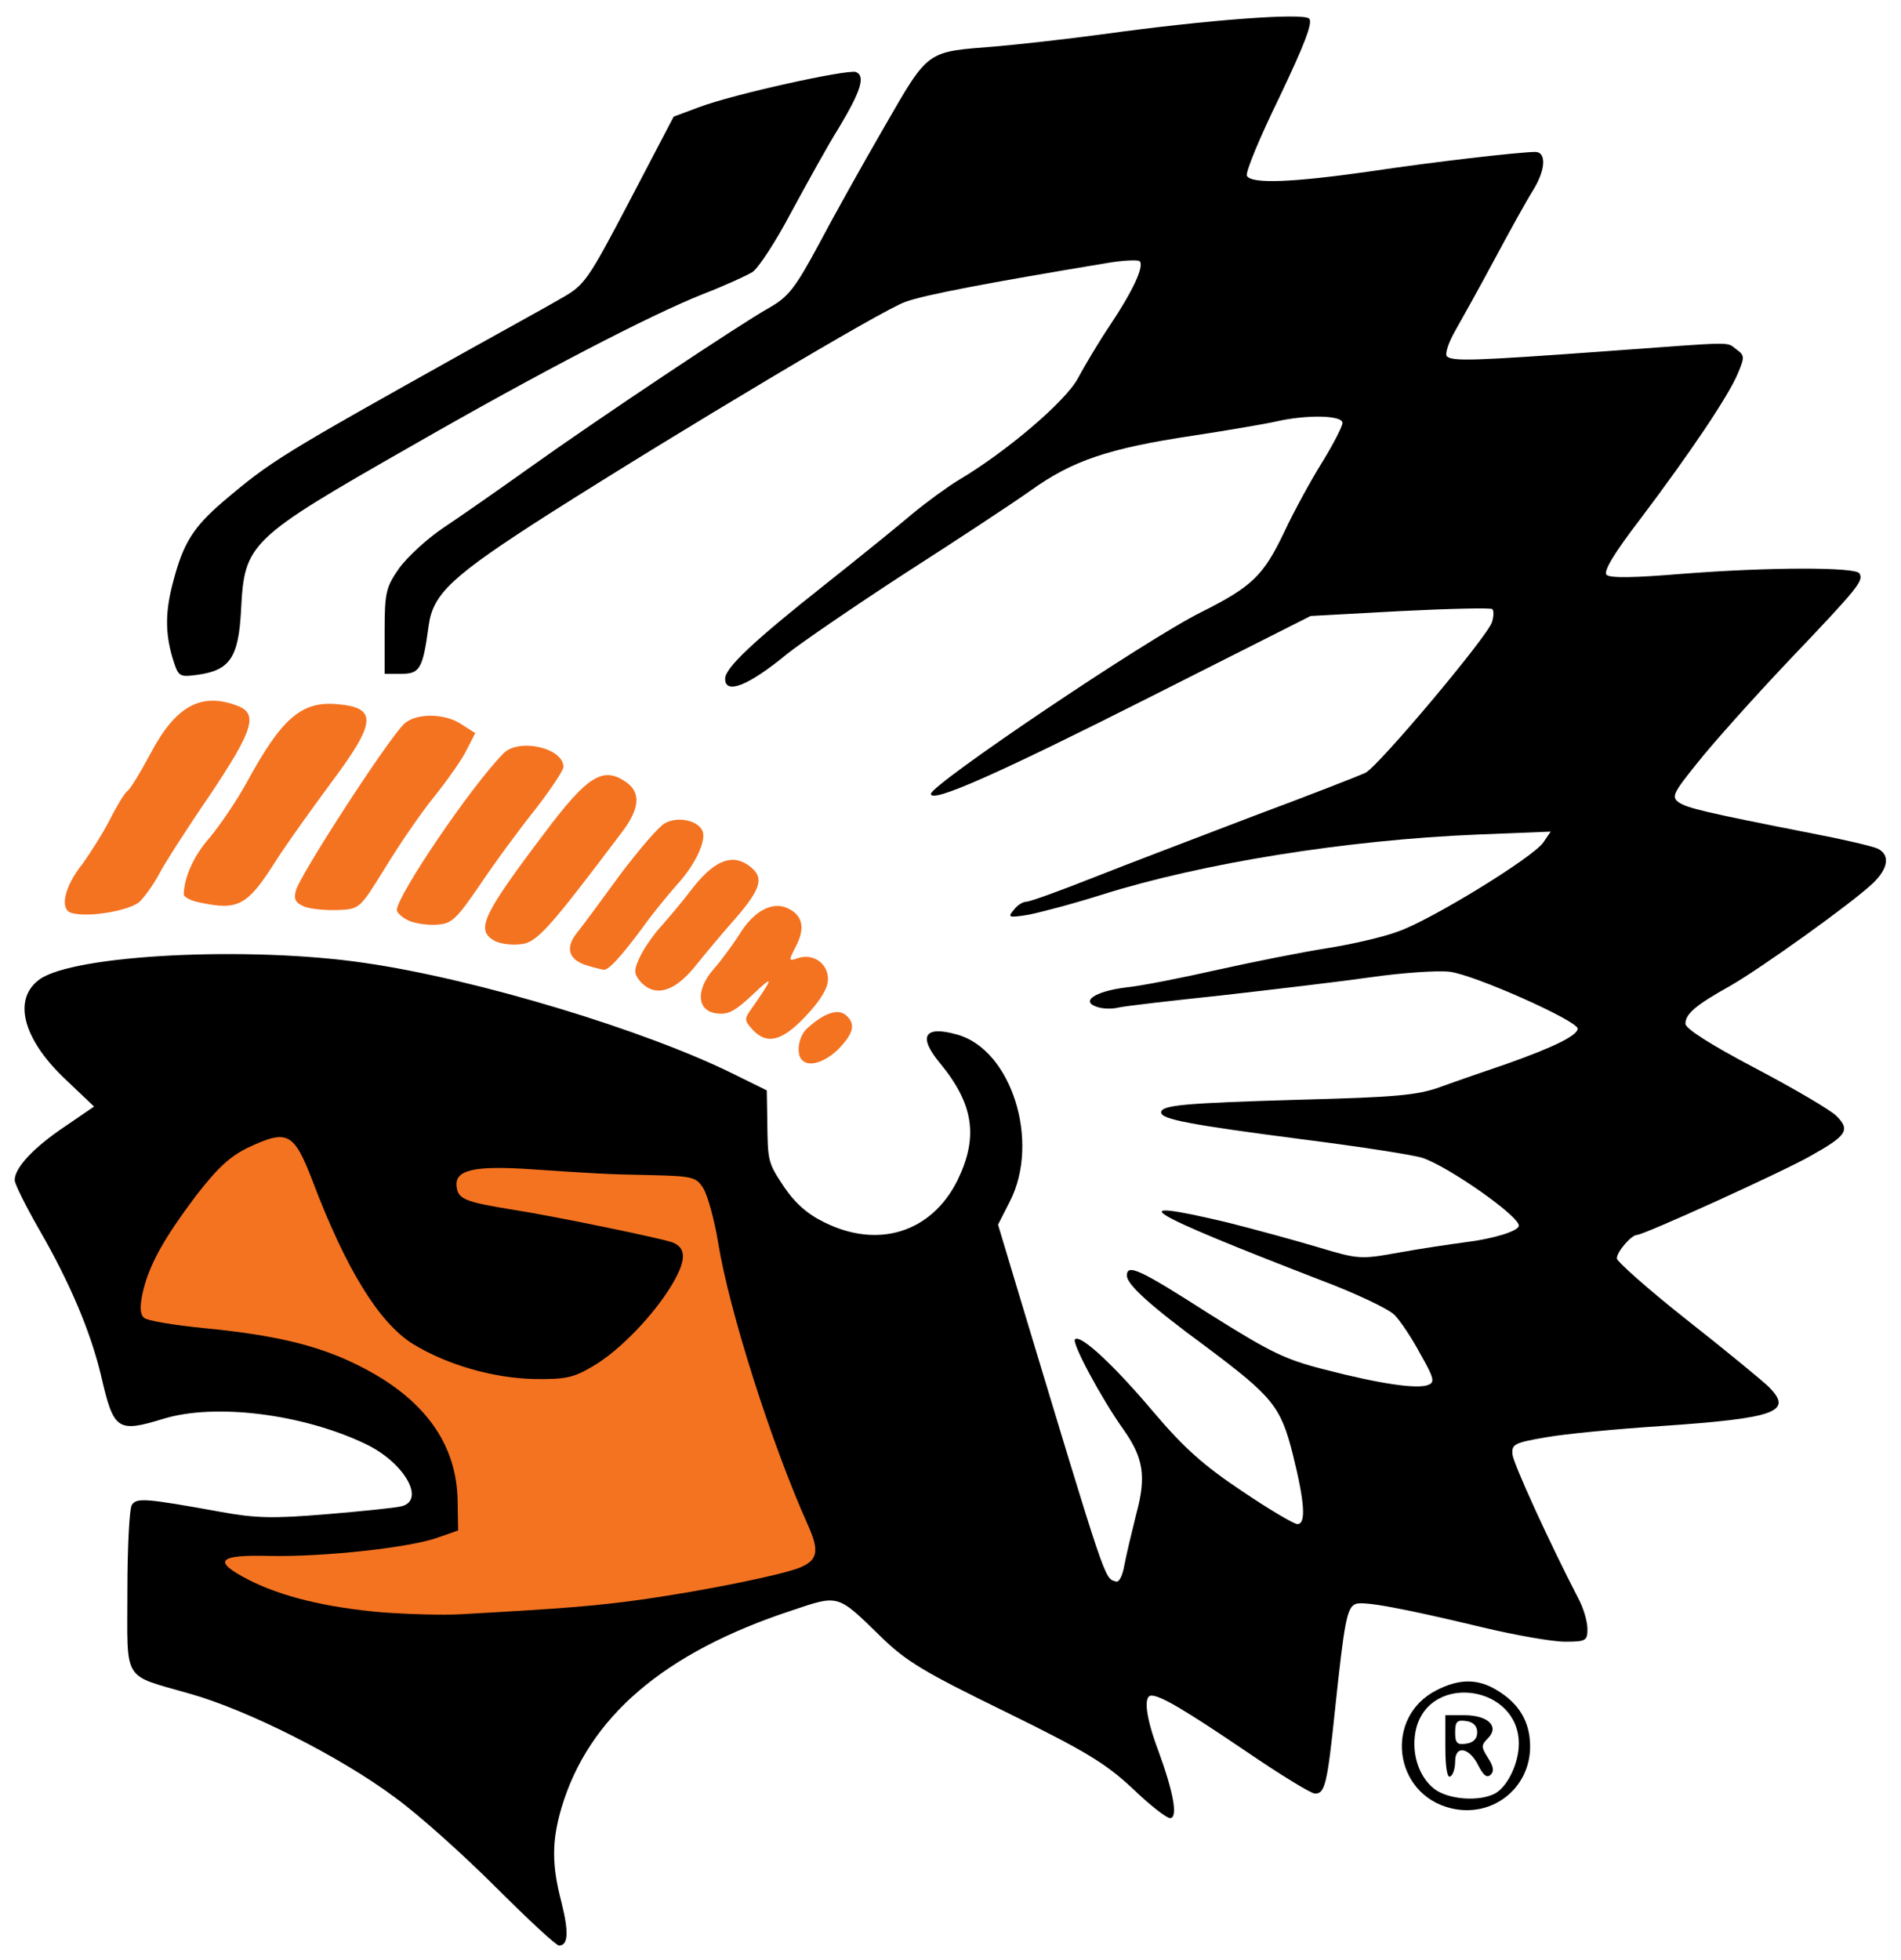
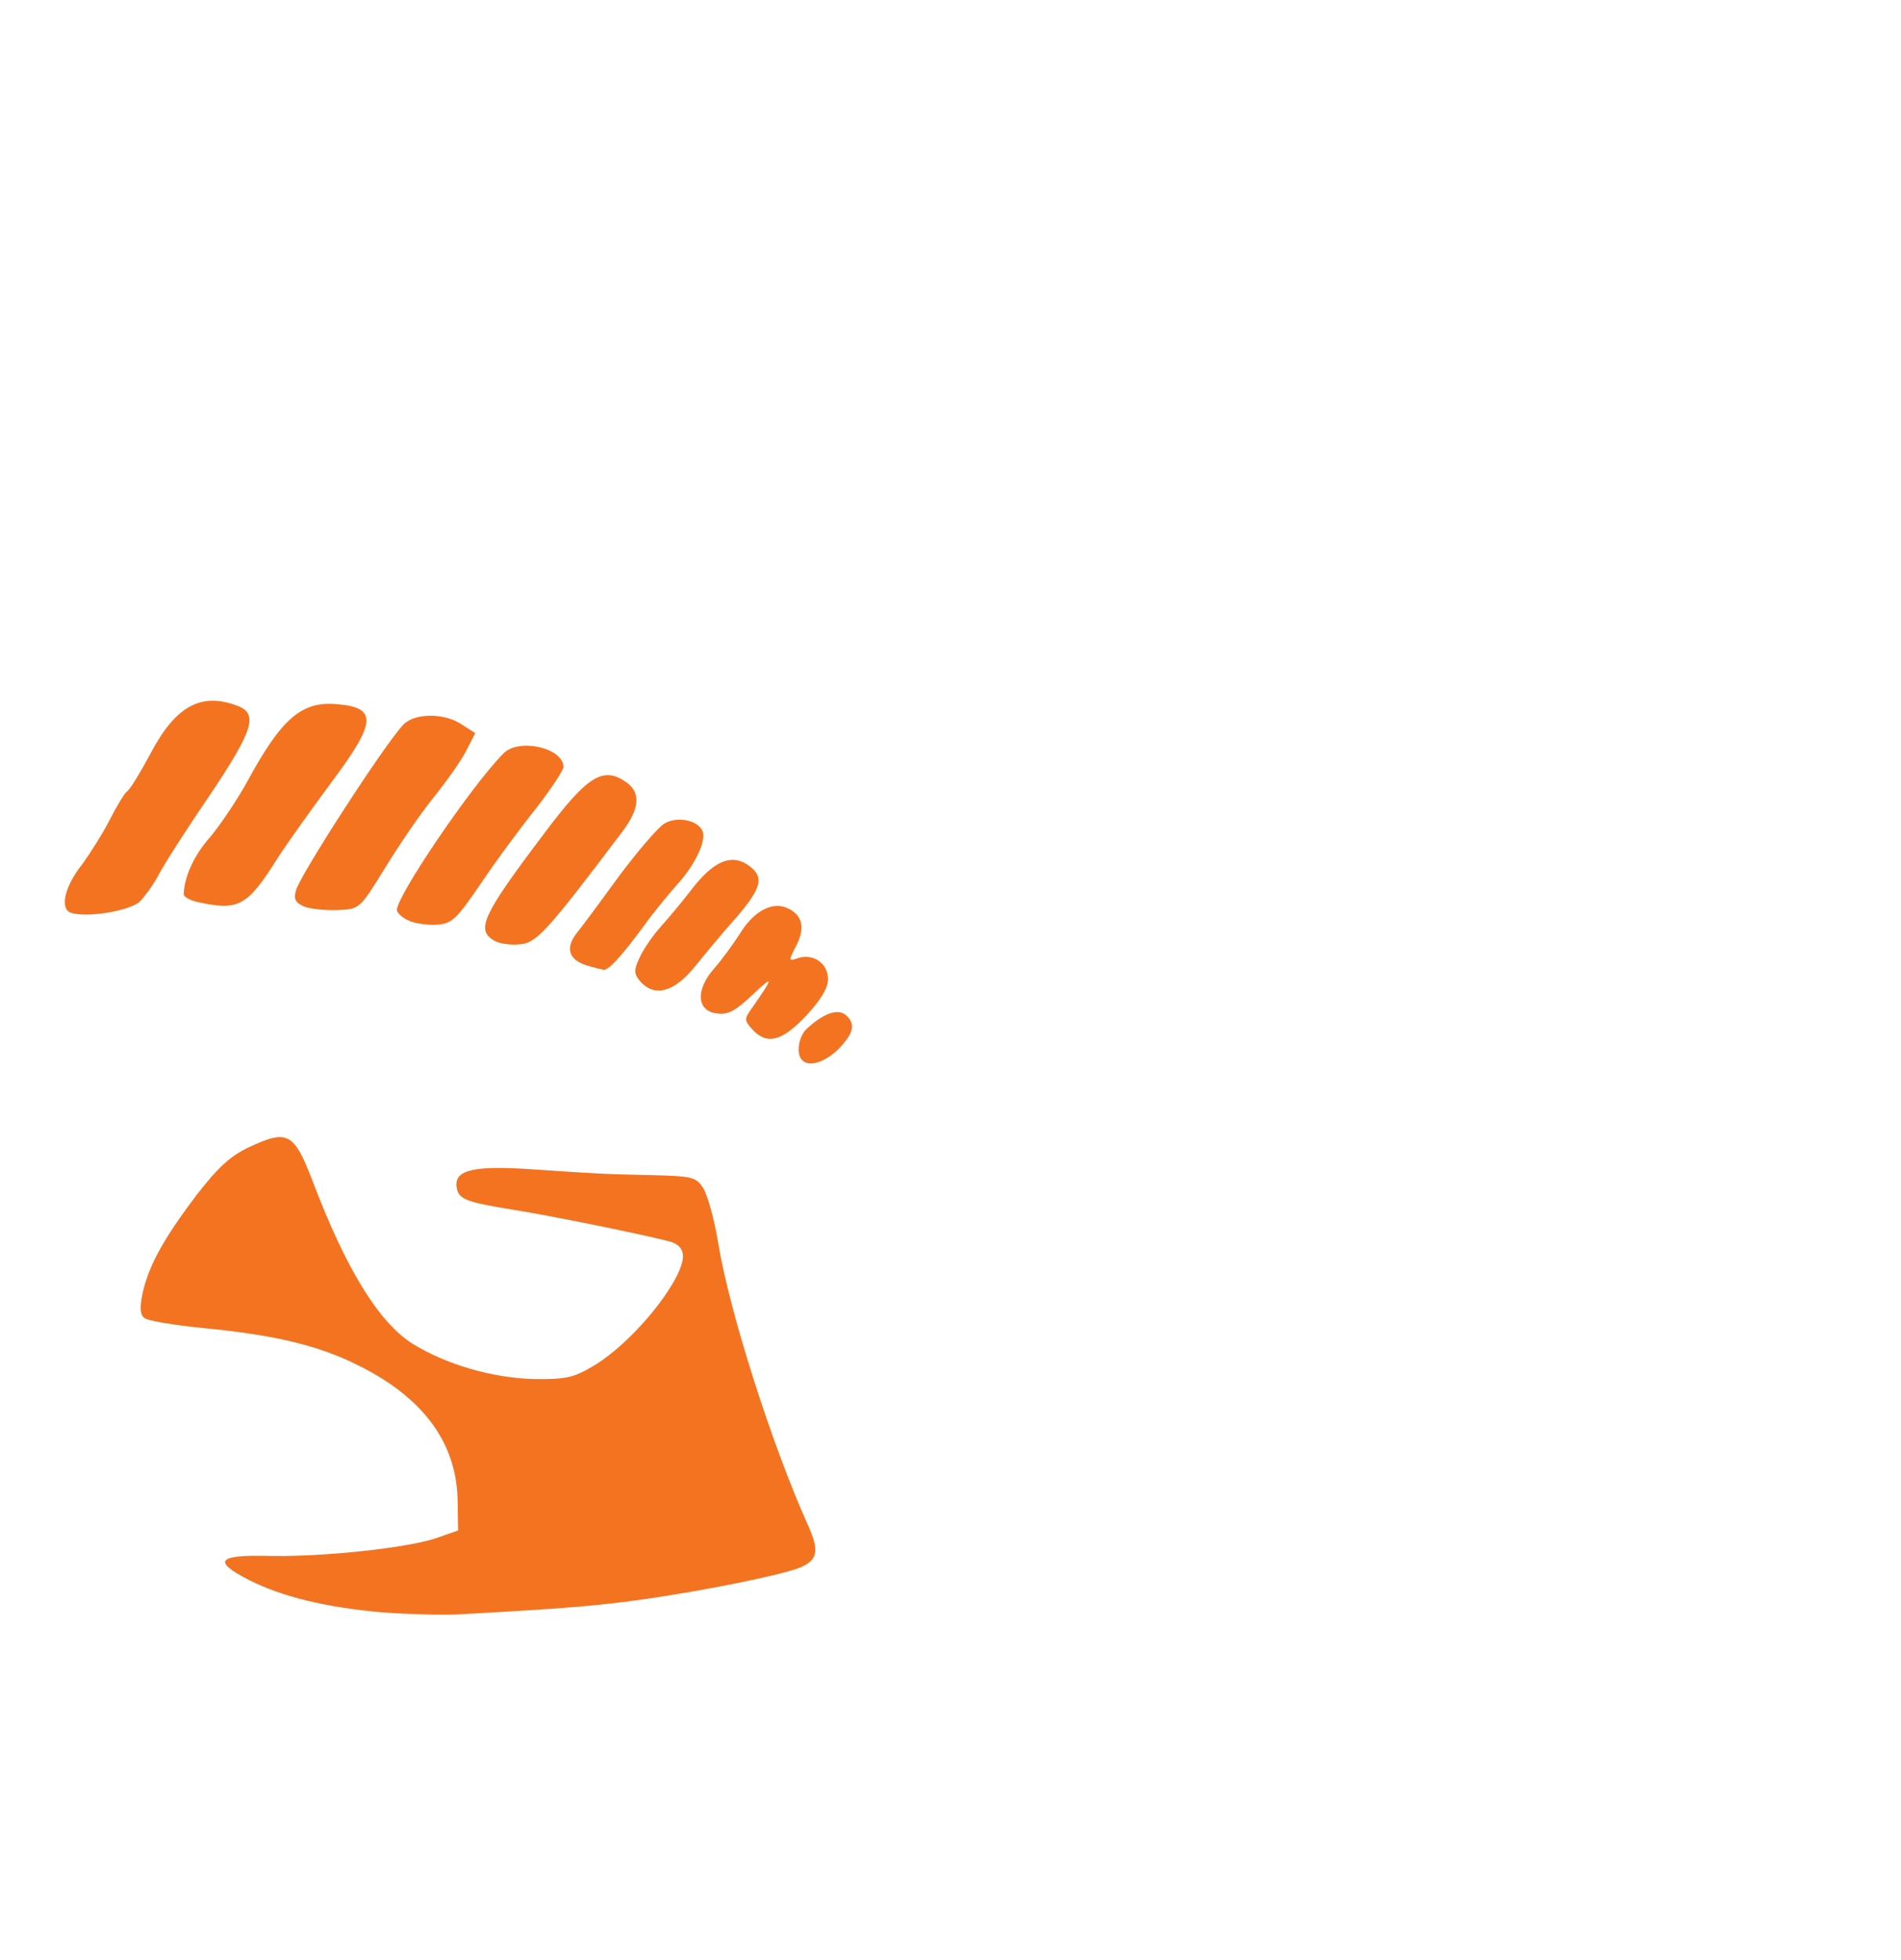
<svg xmlns="http://www.w3.org/2000/svg" width="388" height="400" class="img-fluid" style="transform:none;transform-origin:50% 50%;cursor:move;max-height:335.38px" viewBox="0 0 3880 4000">
  <g style="transform:none">
-     <path d="M1013 3852c-65-65-158-149-208-185-110-82-300-178-418-211-139-40-127-21-127-209 0-89 4-168 9-176 10-15 26-14 181 14 71 13 106 14 215 5 72-6 140-13 153-16 52-11 8-90-73-128-128-61-306-83-411-51-95 29-102 24-128-89-21-88-63-188-126-297-27-47-50-93-50-101 0-25 38-66 102-109l60-41-60-57c-86-82-106-162-52-202 69-51 428-69 665-34 228 33 575 138 755 228l65 32 1 60c1 86 1 87 35 138 21 31 46 54 81 71 110 55 219 21 272-85 43-88 34-155-35-239-46-55-33-78 34-59 111 30 171 218 108 341l-24 47 46 153c176 583 171 568 194 575 7 3 14-11 18-34 4-21 15-67 24-103 21-77 15-115-26-173-45-63-106-177-99-184 11-11 79 52 160 148 62 73 102 109 180 161 56 38 107 68 114 68 18 0 15-44-9-141-25-99-40-118-179-222-113-83-160-126-160-144 0-25 26-13 168 78 126 79 154 93 237 114 112 29 188 40 210 31 14-5 12-14-16-63-17-32-41-68-53-80s-79-44-151-71c-362-140-412-170-192-118 56 14 140 37 187 51 83 25 87 25 165 11 44-8 105-17 135-21 58-7 110-23 110-34 0-20-143-120-196-138-17-6-127-23-245-38-231-30-289-41-289-55 0-15 47-19 285-26 192-5 239-9 285-26 30-11 91-32 135-47 96-34 145-58 145-72 0-16-211-110-261-116-25-3-97 2-160 11s-199 25-304 37c-104 11-200 22-212 25s-31 3-43-1c-36-11-6-32 58-40 31-3 116-20 187-36 72-16 172-36 223-44s116-23 145-34c67-23 277-152 297-182l15-22-150 6c-266 11-561 58-767 123-60 19-129 37-151 41-38 6-41 5-28-10 7-10 19-17 26-17s68-22 136-49 216-83 328-126c113-42 215-82 228-88 28-15 248-277 258-307 4-12 4-24 1-27s-88-1-188 4l-183 10-325 164c-311 157-450 219-450 199 0-19 439-315 552-371 104-52 127-75 169-163 21-45 57-110 79-145 22-36 40-71 40-78 0-16-74-17-135-3-22 5-98 18-170 29-173 26-246 51-330 111-38 27-155 104-258 170-103 67-211 141-240 164-80 66-127 84-127 51 0-22 57-76 205-193 72-57 152-122 179-145 28-23 69-53 92-67 98-58 219-161 244-208 14-26 43-75 66-109 46-69 70-120 60-130-3-3-34-2-68 4-247 41-372 65-410 79-45 15-457 261-728 433-197 126-236 162-245 227-12 89-18 99-56 99h-34v-87c0-80 3-90 30-129 17-23 57-60 90-82s112-77 175-122c140-100 428-292 490-327 39-22 53-40 101-129 30-57 91-166 135-242 90-156 84-151 224-162 47-4 146-15 220-25 217-30 410-44 422-32 8 8-10 54-61 161-40 82-70 154-66 160 10 17 95 13 250-9 133-20 300-39 338-40 24 0 22 37-5 80-12 19-47 82-78 140s-68 124-81 147-20 45-16 50c11 11 58 9 321-10 275-20 248-20 270-4 17 12 17 16 3 49-19 46-98 163-199 297-53 69-76 107-69 114s58 6 154-2c178-14 354-14 362-1 9 15 0 27-143 177-73 77-157 171-187 209-50 62-54 70-39 81 17 12 55 21 274 64 63 12 123 26 133 31 25 13 21 40-10 70-43 41-229 174-292 210-70 39-91 57-91 77 0 10 50 42 143 91 78 41 153 85 165 97 29 29 22 40-53 82-56 32-340 161-354 161-11 0-41 34-41 48 0 6 65 64 145 127s154 124 165 135c51 51 15 64-220 80-91 6-196 16-235 23-64 11-70 14-68 35 2 19 75 179 134 293 11 20 19 48 19 63 0 24-3 26-46 26-25 0-100-13-167-29-167-40-244-54-260-48-18 7-23 35-42 214-16 155-21 173-41 173-8 0-70-38-139-85-127-86-176-115-195-115-17 0-11 46 14 112 31 85 41 138 24 138-7 0-42-27-77-61-55-51-94-75-259-156-168-82-203-103-256-155-87-85-84-84-179-52-262 86-416 218-471 403-20 68-20 117 0 193 15 60 14 88-5 88-6 0-63-53-128-118zm262-617c132-19 290-51 327-66 26-11 27-12 13-40-50-95-174-479-176-542l-1-32-8 32c-17 72-123 198-201 239-106 55-366 6-459-87-46-46-107-156-150-269-21-56-41-105-44-108s-24 3-46 13c-65 29-228 261-202 287 4 4 57 12 117 18 145 14 235 35 318 77 88 44 140 92 174 161 24 49 28 69 28 146v89l-55 18c-30 10-118 24-195 32l-140 13 72 18c142 35 380 36 628 1zm138-762-18-38-154-7c-85-3-173-9-197-13-25-3-45-2-49 5-4 6 7 10 30 10 20 0 86 11 148 25 62 13 138 29 170 35 32 7 63 18 70 25 20 21 20-2 0-42z" />
-     <path d="M2962 3690c-118-28-138-186-30-241 47-24 85-24 125 1 44 27 66 64 66 114 0 85-77 146-161 126zm89-30c26-14 49-62 49-102 0-118-178-145-209-33-12 46 2 98 36 125 28 22 91 27 124 10z" />
-     <path d="M2950 3566v-66h39c48 0 72 23 48 47-14 14-14 18 0 40 11 17 13 27 6 34-8 8-15 2-25-17-18-38-48-44-48-10 0 14-4 28-10 31-6 4-10-18-10-59zm65-31c0-13-8-21-22-23-19-3-23 1-23 23s4 26 23 23c14-2 22-10 22-23zM352 1342c-15-51-15-95 2-157 20-76 40-109 102-162 98-83 116-94 499-308 77-43 163-90 190-106 48-27 54-35 140-199l90-172 51-19c71-27 304-78 321-72 20 8 10 39-35 114-22 35-65 113-97 172-31 59-67 114-79 122-11 7-57 28-101 45-106 42-332 159-595 310-333 190-341 198-348 335-5 97-23 123-89 132-38 5-39 4-51-35z" />
-   </g>
+     </g>
  <g fill="#F47321" style="transform:none">
    <path d="M779 3290c-114-10-204-32-271-66-76-39-64-52 45-49 109 2 286-17 342-38l40-14-1-61c-2-117-69-209-201-275-83-42-173-63-318-77-60-6-115-15-121-21-8-7-9-21-3-50 13-58 43-111 109-199 45-58 70-81 108-99 79-37 92-30 130 69 69 182 136 289 204 332 70 43 164 70 248 72 65 1 81-3 120-26 55-32 126-106 163-169 28-48 28-73-1-84-22-8-239-53-322-66-100-16-115-22-118-47-5-35 36-44 153-36 135 9 147 10 247 12 81 2 89 4 103 26 9 14 23 64 31 113 22 136 108 408 183 575 24 53 20 72-17 87s-195 47-322 65c-94 13-154 18-370 30-36 2-108 0-161-4zM1637 2163c-13-12-7-50 11-65 34-31 62-40 78-27 21 18 17 37-15 70-28 27-60 37-74 22zM1535 2100c-16-18-16-21-1-42 45-64 46-70 4-30-36 34-51 43-74 40-42-4-45-48-7-91 16-18 39-50 52-70 29-48 67-68 98-54s37 40 18 77c-16 31-16 32 4 25 31-10 61 11 61 43 0 18-15 43-45 75-49 52-80 60-110 27zM1307 2003c-13-16-14-22-2-48 7-16 26-44 41-61 16-18 45-52 64-77 45-59 81-75 115-53 36 24 31 46-22 108-27 30-65 76-86 102-42 51-81 61-110 29zM1201 1971c-40-11-49-36-23-68 12-15 52-69 89-120 38-50 78-97 90-103 26-15 68-6 77 16 8 20-16 70-52 109-15 17-47 55-69 86-46 62-71 89-81 88-4-1-18-4-31-8zM1008 1919c-37-22-23-52 104-220 87-116 119-136 166-103 30 21 28 53-7 100-154 204-176 229-211 231-19 2-43-2-52-8zM833 1878c-13-6-23-16-23-21 0-29 151-252 217-319 31-33 123-12 123 27 0 7-26 46-57 86-32 40-83 109-113 154-50 73-58 80-90 82-19 1-45-3-57-9zM146 1863c-25-7-15-54 23-101 15-21 40-60 55-89 14-28 30-54 35-58 6-3 27-38 48-77 51-97 103-126 177-98 44 16 33 50-56 183-46 67-92 139-103 160s-29 46-40 57c-20 18-104 33-139 23zM621 1850c-18-8-22-15-17-33 7-29 180-297 219-338 22-24 83-25 119-1l28 18-18 35c-9 19-39 61-66 95-27 33-72 99-100 145-52 84-52 84-96 86-25 1-56-2-69-7zM405 1841c-16-3-30-11-30-16 1-36 21-80 54-117 20-24 54-74 75-112 71-131 112-166 185-159 82 7 79 37-13 160-40 54-90 124-110 155-61 97-79 107-161 89z" />
  </g>
</svg>